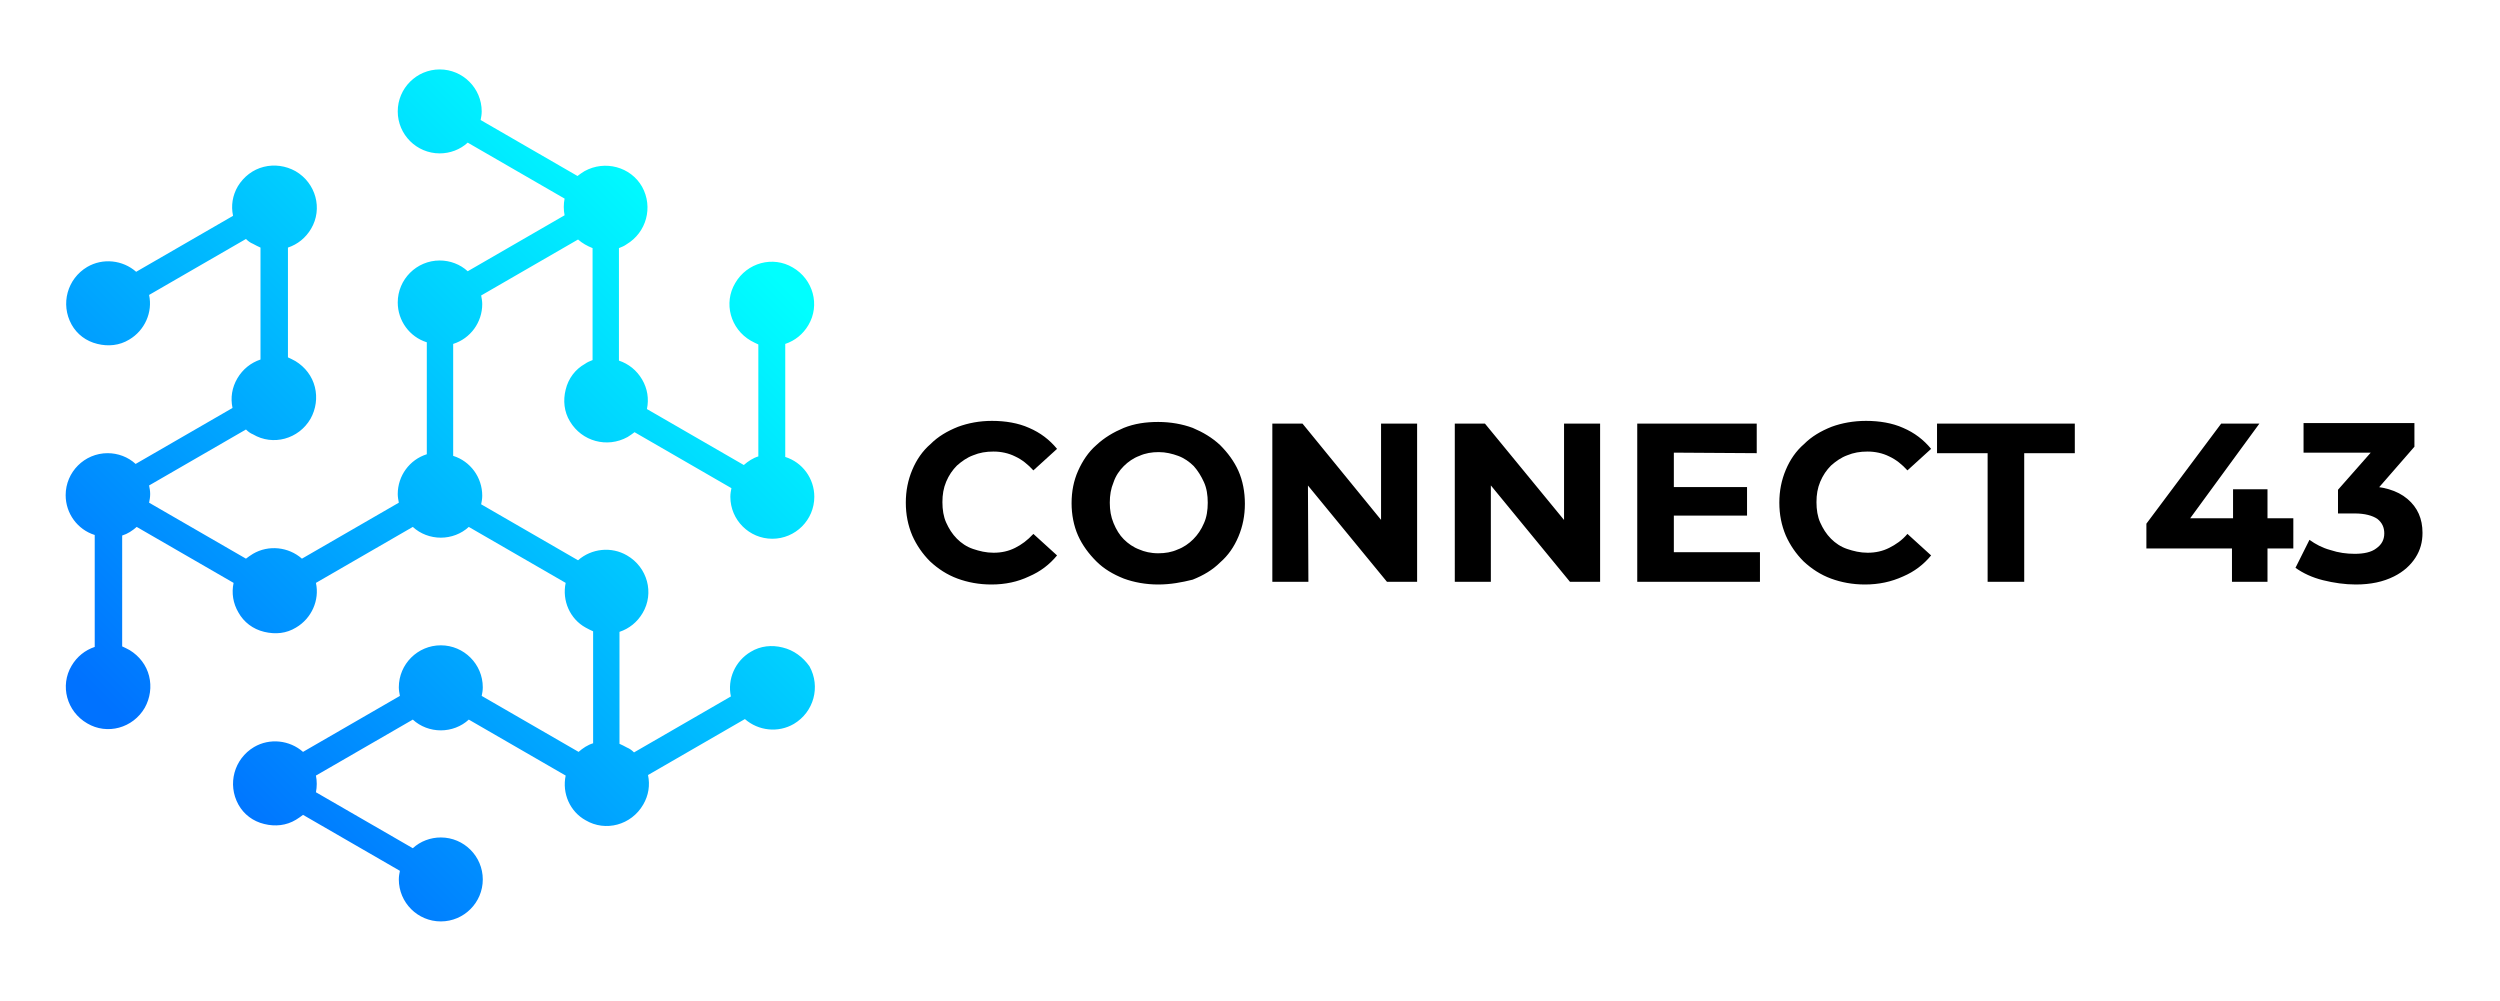
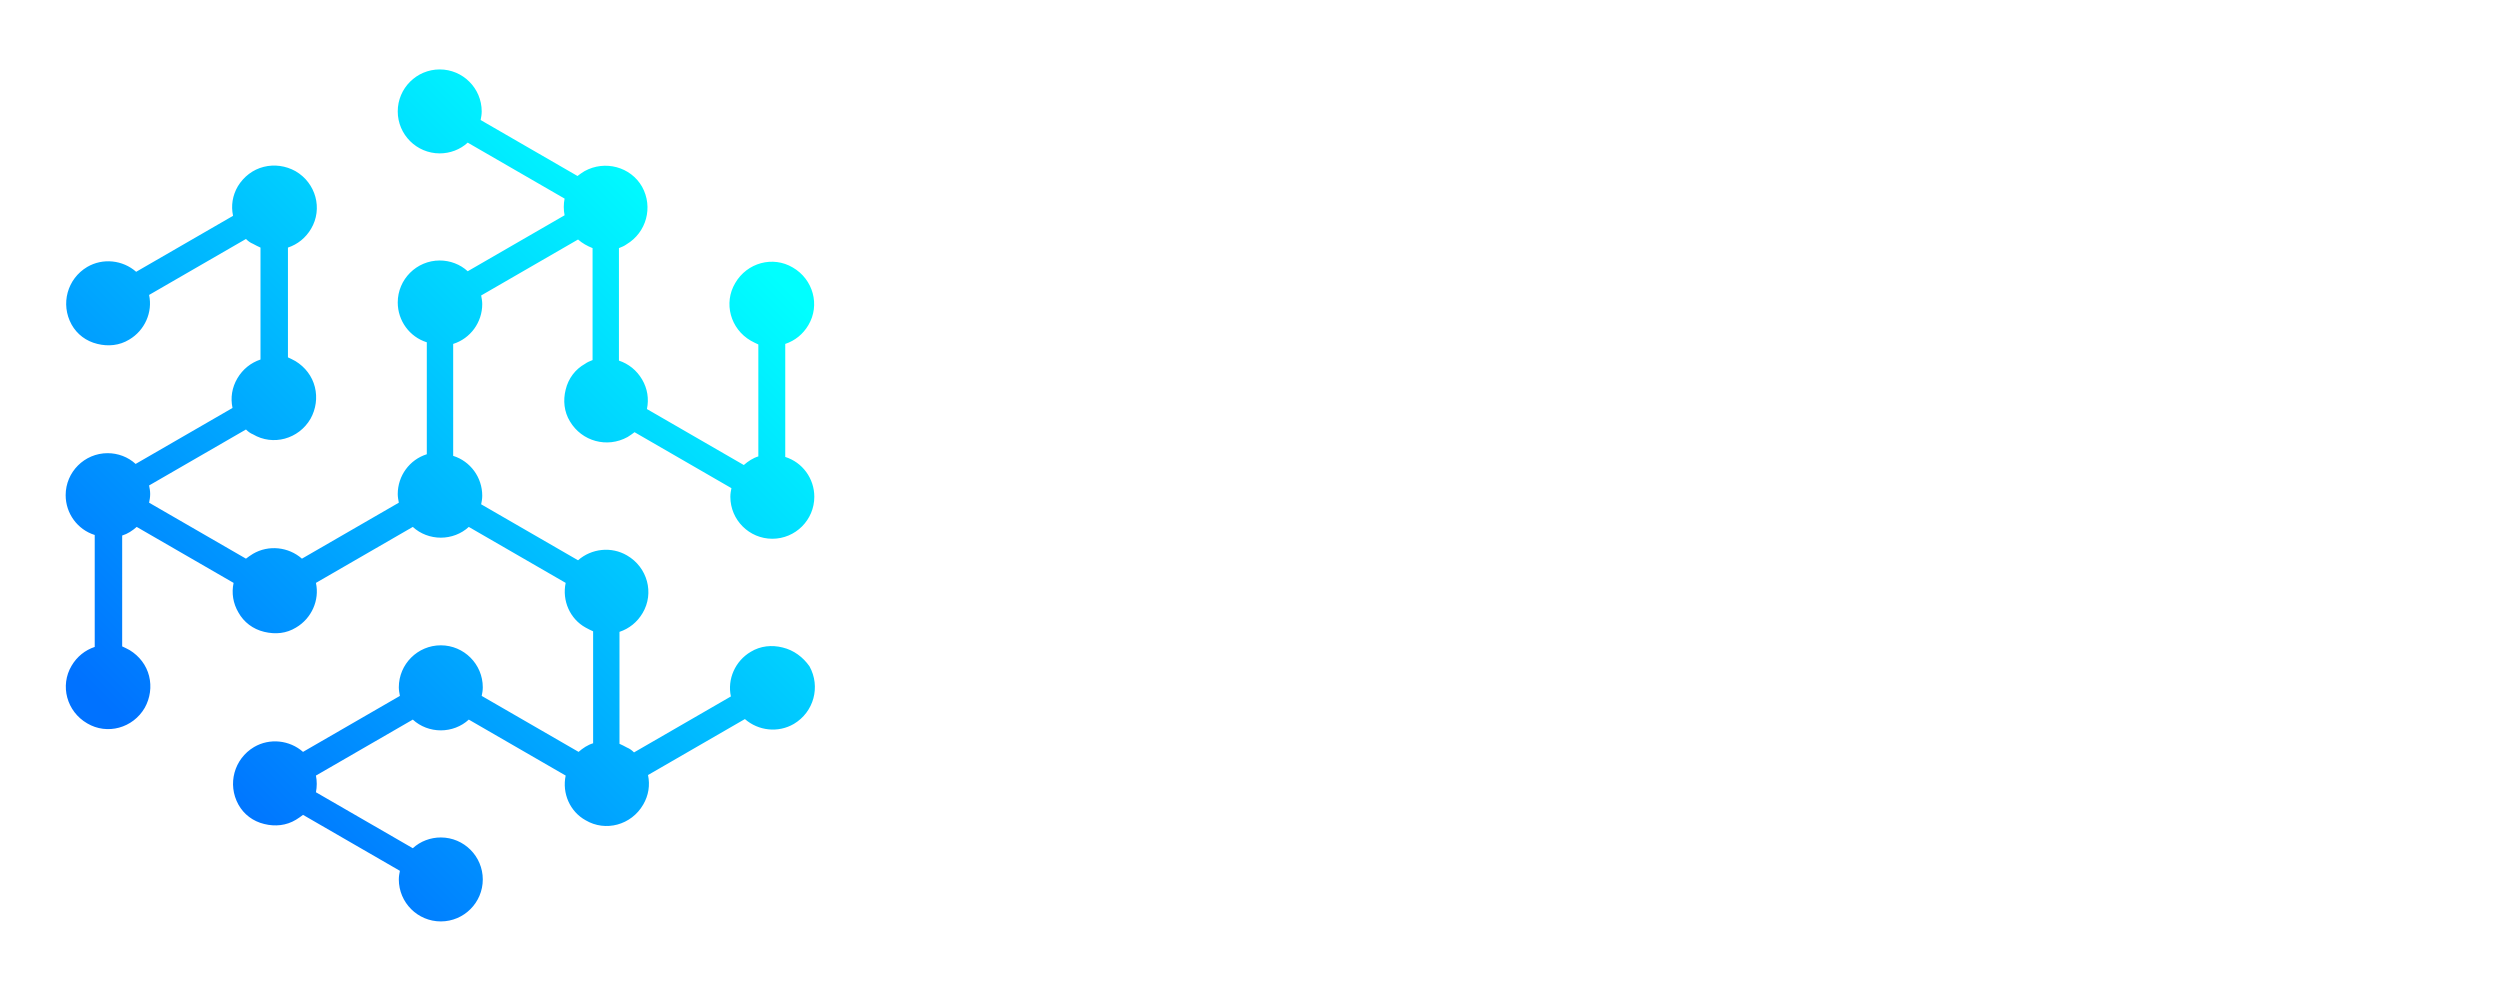
<svg xmlns="http://www.w3.org/2000/svg" version="1.1" id="Layer_1" x="0px" y="0px" viewBox="0 0 464.5 186" style="enable-background:new 0 0 464.5 186;" xml:space="preserve">
  <style type="text/css">
	.st0{fill:url(#SVGID_1_);}
</style>
  <linearGradient id="SVGID_1_" gradientUnits="userSpaceOnUse" x1="420.259" y1="-2650.019" x2="793.33" y2="-2276.948" gradientTransform="matrix(0.274 0 0 -0.274 -83.275 -582.545)">
    <stop offset="0" style="stop-color:#0072FF" />
    <stop offset="1" style="stop-color:#00FFFF" />
  </linearGradient>
  <path class="st0" d="M145.4,120.3c-2-0.5-4.1-0.3-5.9,0.8c-2.9,1.7-4.4,5.1-3.7,8.3l-18,10.4c-0.4-0.4-0.8-0.7-1.3-0.9  c-0.5-0.3-1-0.5-1.4-0.7v-20.8c1.8-0.6,3.3-1.8,4.3-3.5c2.2-3.7,0.9-8.5-2.9-10.7c-2.9-1.7-6.6-1.3-9.1,0.9l-18-10.4  c0.1-0.5,0.2-1,0.2-1.6c0-3.4-2.2-6.4-5.4-7.4V63.9c3.2-1,5.4-4,5.4-7.4c0-0.5-0.1-1.1-0.2-1.6l18-10.4c0.8,0.7,1.7,1.2,2.7,1.6  v20.8c-0.5,0.2-1,0.4-1.4,0.7c-1.8,1-3.1,2.7-3.6,4.8c-0.5,2-0.3,4.1,0.8,5.9c2.2,3.7,6.9,5,10.7,2.9c0.5-0.3,0.9-0.6,1.3-0.9  l18,10.4c-0.1,0.5-0.2,1-0.2,1.6c0,4.3,3.5,7.8,7.8,7.8s7.8-3.5,7.8-7.8c0-3.4-2.2-6.4-5.4-7.4v-21c1.8-0.6,3.3-1.8,4.3-3.5  c2.2-3.7,0.9-8.5-2.9-10.7c-3.7-2.2-8.5-0.9-10.7,2.9c-2.2,3.7-0.9,8.5,2.9,10.7c0.5,0.3,1,0.5,1.4,0.7v20.8c-1,0.3-1.9,0.9-2.7,1.6  l-18-10.4c0.4-1.9,0.1-3.8-0.9-5.5s-2.5-2.9-4.3-3.5V46.1c0.5-0.2,1-0.4,1.4-0.7c3.7-2.2,5-6.9,2.9-10.7c-2.1-3.7-6.9-5-10.7-2.9  c-0.5,0.3-0.9,0.6-1.3,0.9l-18-10.4c0.1-0.5,0.2-1,0.2-1.6c0-4.3-3.5-7.8-7.8-7.8s-7.8,3.5-7.8,7.8s3.5,7.8,7.8,7.8  c1.9,0,3.8-0.7,5.2-2l18,10.4c-0.2,1-0.2,2.1,0,3.1l-18,10.4c-1.4-1.3-3.3-2-5.2-2c-4.3,0-7.8,3.5-7.8,7.8c0,3.4,2.2,6.4,5.4,7.4  v20.8c-3.2,1-5.4,4-5.4,7.4c0,0.5,0.1,1.1,0.2,1.6l-18,10.4c-2.5-2.2-6.2-2.6-9.1-0.9c-0.5,0.3-0.9,0.6-1.3,0.9l-18-10.4  c0.1-0.5,0.2-1,0.2-1.6s-0.1-1.1-0.2-1.6l18-10.4c0.4,0.4,0.8,0.7,1.3,0.9c3.7,2.2,8.5,0.9,10.7-2.9c1-1.8,1.3-3.9,0.8-5.9  s-1.8-3.7-3.6-4.8c-0.5-0.3-1-0.5-1.4-0.7V46c1.8-0.6,3.3-1.8,4.3-3.5c2.2-3.7,0.9-8.5-2.9-10.7c-1.8-1-3.9-1.3-5.9-0.8  s-3.7,1.8-4.8,3.6c-1,1.7-1.3,3.6-0.9,5.5l-18,10.4c-2.5-2.2-6.2-2.6-9.1-0.9c-3.7,2.2-5,6.9-2.9,10.7c1,1.8,2.7,3.1,4.8,3.6  c2,0.5,4.1,0.3,5.9-0.8c2.9-1.7,4.4-5.1,3.7-8.3l18-10.4c0.4,0.4,0.8,0.7,1.3,0.9c0.5,0.3,1,0.5,1.4,0.7v20.8  c-1.8,0.6-3.3,1.8-4.3,3.5s-1.3,3.6-0.9,5.5l-18,10.4c-1.4-1.3-3.3-2-5.2-2c-4.3,0-7.8,3.5-7.8,7.8c0,3.4,2.2,6.4,5.4,7.4v20.8  c-1.8,0.6-3.3,1.8-4.3,3.5c-2.2,3.7-0.9,8.5,2.9,10.7c3.7,2.2,8.5,0.9,10.7-2.9c1-1.8,1.3-3.9,0.8-5.9s-1.8-3.7-3.6-4.8  c-0.5-0.3-1-0.5-1.4-0.7V99.5c1-0.3,1.9-0.9,2.7-1.6l18,10.4c-0.4,1.9-0.1,3.8,0.9,5.5c1,1.8,2.7,3.1,4.8,3.6s4.1,0.3,5.9-0.8  c2.9-1.7,4.4-5.1,3.7-8.3l18-10.4c1.4,1.3,3.3,2,5.2,2c1.9,0,3.8-0.7,5.2-2l18,10.4c-0.7,3.3,0.8,6.7,3.7,8.3c0.5,0.3,1,0.5,1.4,0.7  v20.8c-1,0.3-1.9,0.9-2.7,1.6l-18-10.4c0.1-0.5,0.2-1,0.2-1.6c0-4.3-3.5-7.8-7.8-7.8s-7.8,3.5-7.8,7.8c0,0.5,0.1,1.1,0.2,1.6  l-18,10.4c-2.5-2.2-6.2-2.6-9.1-0.9c-3.7,2.2-5,6.9-2.9,10.7c1,1.8,2.7,3.1,4.8,3.6c2,0.5,4.1,0.3,5.9-0.8c0.5-0.3,0.9-0.6,1.3-0.9  l18,10.4c-0.1,0.5-0.2,1-0.2,1.6c0,4.3,3.5,7.8,7.8,7.8s7.8-3.5,7.8-7.8s-3.5-7.8-7.8-7.8c-1.9,0-3.8,0.7-5.2,2l-18-10.4  c0.2-1,0.2-2.1,0-3.1l18-10.4c1.4,1.3,3.3,2,5.2,2c1.9,0,3.8-0.7,5.2-2l18,10.4c-0.7,3.3,0.8,6.7,3.7,8.3c3.7,2.2,8.5,0.9,10.7-2.9  c1-1.7,1.3-3.6,0.9-5.5l18-10.4c2.5,2.2,6.2,2.6,9.1,0.9c3.7-2.2,5-6.9,2.9-10.7C149.2,122.1,147.5,120.8,145.4,120.3z" />
  <g>
-     <path d="M184.2,108.6L184.2,108.6c-2.3,0-4.4-0.4-6.3-1.1c-1.9-0.7-3.6-1.8-5.1-3.2c-1.4-1.4-2.5-3-3.3-4.8   c-0.8-1.9-1.2-3.9-1.2-6.1l0,0c0-2.2,0.4-4.2,1.2-6.1s1.9-3.5,3.4-4.8c1.4-1.4,3.1-2.4,5.1-3.2c1.9-0.7,4-1.1,6.3-1.1l0,0   c2.5,0,4.9,0.4,6.9,1.3c2.1,0.9,3.8,2.2,5.2,3.9l0,0l-4.4,4c-1-1.1-2.1-2-3.4-2.6c-1.2-0.6-2.6-0.9-4-0.9l0,0   c-1.4,0-2.6,0.2-3.8,0.7c-1.1,0.4-2.1,1.1-3,1.9c-0.8,0.8-1.5,1.8-2,3s-0.7,2.4-0.7,3.8l0,0c0,1.4,0.2,2.7,0.7,3.8   c0.5,1.1,1.1,2.1,2,3c0.8,0.8,1.8,1.5,3,1.9s2.4,0.7,3.8,0.7l0,0c1.5,0,2.8-0.3,4-0.9s2.3-1.4,3.4-2.6l0,0l4.4,4   c-1.4,1.7-3.1,3-5.2,3.9C189.1,108.1,186.8,108.6,184.2,108.6z M215.2,108.6L215.2,108.6c-2.3,0-4.5-0.4-6.4-1.1   c-2-0.8-3.7-1.8-5.1-3.2c-1.4-1.4-2.6-3-3.4-4.8c-0.8-1.8-1.2-3.9-1.2-6l0,0c0-2.2,0.4-4.2,1.2-6s1.9-3.5,3.4-4.8   c1.5-1.4,3.2-2.4,5.1-3.2c2-0.8,4.1-1.1,6.4-1.1l0,0c2.3,0,4.5,0.4,6.4,1.1c1.9,0.8,3.6,1.8,5.1,3.2c1.4,1.4,2.6,3,3.4,4.8   c0.8,1.8,1.2,3.9,1.2,6.1l0,0c0,2.2-0.4,4.2-1.2,6.1s-1.9,3.5-3.4,4.8c-1.4,1.4-3.1,2.4-5.1,3.2   C219.6,108.2,217.5,108.6,215.2,108.6z M215.2,102.8L215.2,102.8c1.3,0,2.5-0.2,3.6-0.7c1.1-0.4,2.1-1.1,2.9-1.9   c0.8-0.8,1.5-1.8,2-3c0.5-1.1,0.7-2.4,0.7-3.8l0,0c0-1.4-0.2-2.7-0.7-3.8c-0.5-1.1-1.1-2.1-1.9-3c-0.8-0.8-1.8-1.5-2.9-1.9   c-1.1-0.4-2.3-0.7-3.6-0.7l0,0c-1.3,0-2.5,0.2-3.6,0.7c-1.1,0.4-2.1,1.1-2.9,1.9c-0.8,0.8-1.5,1.8-1.9,3c-0.5,1.2-0.7,2.4-0.7,3.8   l0,0c0,1.4,0.2,2.6,0.7,3.8c0.5,1.2,1.1,2.2,1.9,3c0.8,0.8,1.8,1.5,2.9,1.9C212.6,102.5,213.8,102.8,215.2,102.8z M243.1,108.1   h-6.7V78.7h5.6l17.3,21.2h-2.7V78.7h6.7v29.4h-5.6l-17.4-21.2h2.7L243.1,108.1L243.1,108.1z M277,108.1h-6.7V78.7h5.6l17.4,21.2   h-2.7V78.7h6.7v29.4h-5.6l-17.4-21.2h2.7V108.1z M310.5,95.8v-5.3h14.1v5.3H310.5z M311,84.1v18.5h16v5.5h-22.8V78.7h22.2v5.5   L311,84.1L311,84.1z M346.5,108.6L346.5,108.6c-2.3,0-4.4-0.4-6.3-1.1s-3.6-1.8-5.1-3.2c-1.4-1.4-2.5-3-3.3-4.8   c-0.8-1.9-1.2-3.9-1.2-6.1l0,0c0-2.2,0.4-4.2,1.2-6.1c0.8-1.9,1.9-3.5,3.4-4.8c1.4-1.4,3.1-2.4,5.1-3.2c1.9-0.7,4.1-1.1,6.4-1.1   l0,0c2.5,0,4.9,0.4,6.9,1.3c2.1,0.9,3.8,2.2,5.2,3.9l0,0l-4.4,4c-1-1.1-2.1-2-3.4-2.6c-1.2-0.6-2.6-0.9-4-0.9l0,0   c-1.4,0-2.6,0.2-3.8,0.7c-1.1,0.4-2.1,1.1-3,1.9c-0.8,0.8-1.5,1.8-2,3s-0.7,2.4-0.7,3.8l0,0c0,1.4,0.2,2.7,0.7,3.8   c0.5,1.1,1.1,2.1,2,3c0.8,0.8,1.8,1.5,3,1.9s2.4,0.7,3.8,0.7l0,0c1.5,0,2.8-0.3,4-0.9s2.4-1.4,3.4-2.6l0,0l4.4,4   c-1.4,1.7-3.1,3-5.2,3.9C351.4,108.1,349.1,108.6,346.5,108.6z M376.1,108.1h-6.8V84.2h-9.4v-5.5h25.6v5.5h-9.4L376.1,108.1   L376.1,108.1z M426.1,101.9h-27.3v-4.6l13.9-18.6h7.1l-13.6,18.6l-3.3-1h23.2L426.1,101.9L426.1,101.9z M421.3,108.1h-6.6v-6.2   l0.2-5.5v-5.5h6.4V108.1z M437.7,108.6L437.7,108.6c-2,0-4.1-0.3-6.1-0.8s-3.7-1.3-5.1-2.3l0,0l2.6-5.2c1.1,0.8,2.4,1.5,3.9,1.9   c1.5,0.5,3,0.7,4.5,0.7l0,0c1.7,0,3.1-0.3,4-1c1-0.7,1.5-1.6,1.5-2.8l0,0c0-1.1-0.4-2-1.3-2.7c-0.9-0.6-2.3-1-4.2-1l0,0h-3.1V91   l8.2-9.3l0.8,2.4H428v-5.5h20.6V83l-8.1,9.3l-3.4-2h2c3.6,0,6.3,0.8,8.2,2.4c1.9,1.6,2.8,3.7,2.8,6.3l0,0c0,1.7-0.4,3.2-1.3,4.6   s-2.2,2.6-4,3.5C442.8,108.1,440.5,108.6,437.7,108.6z" />
-   </g>
+     </g>
</svg>